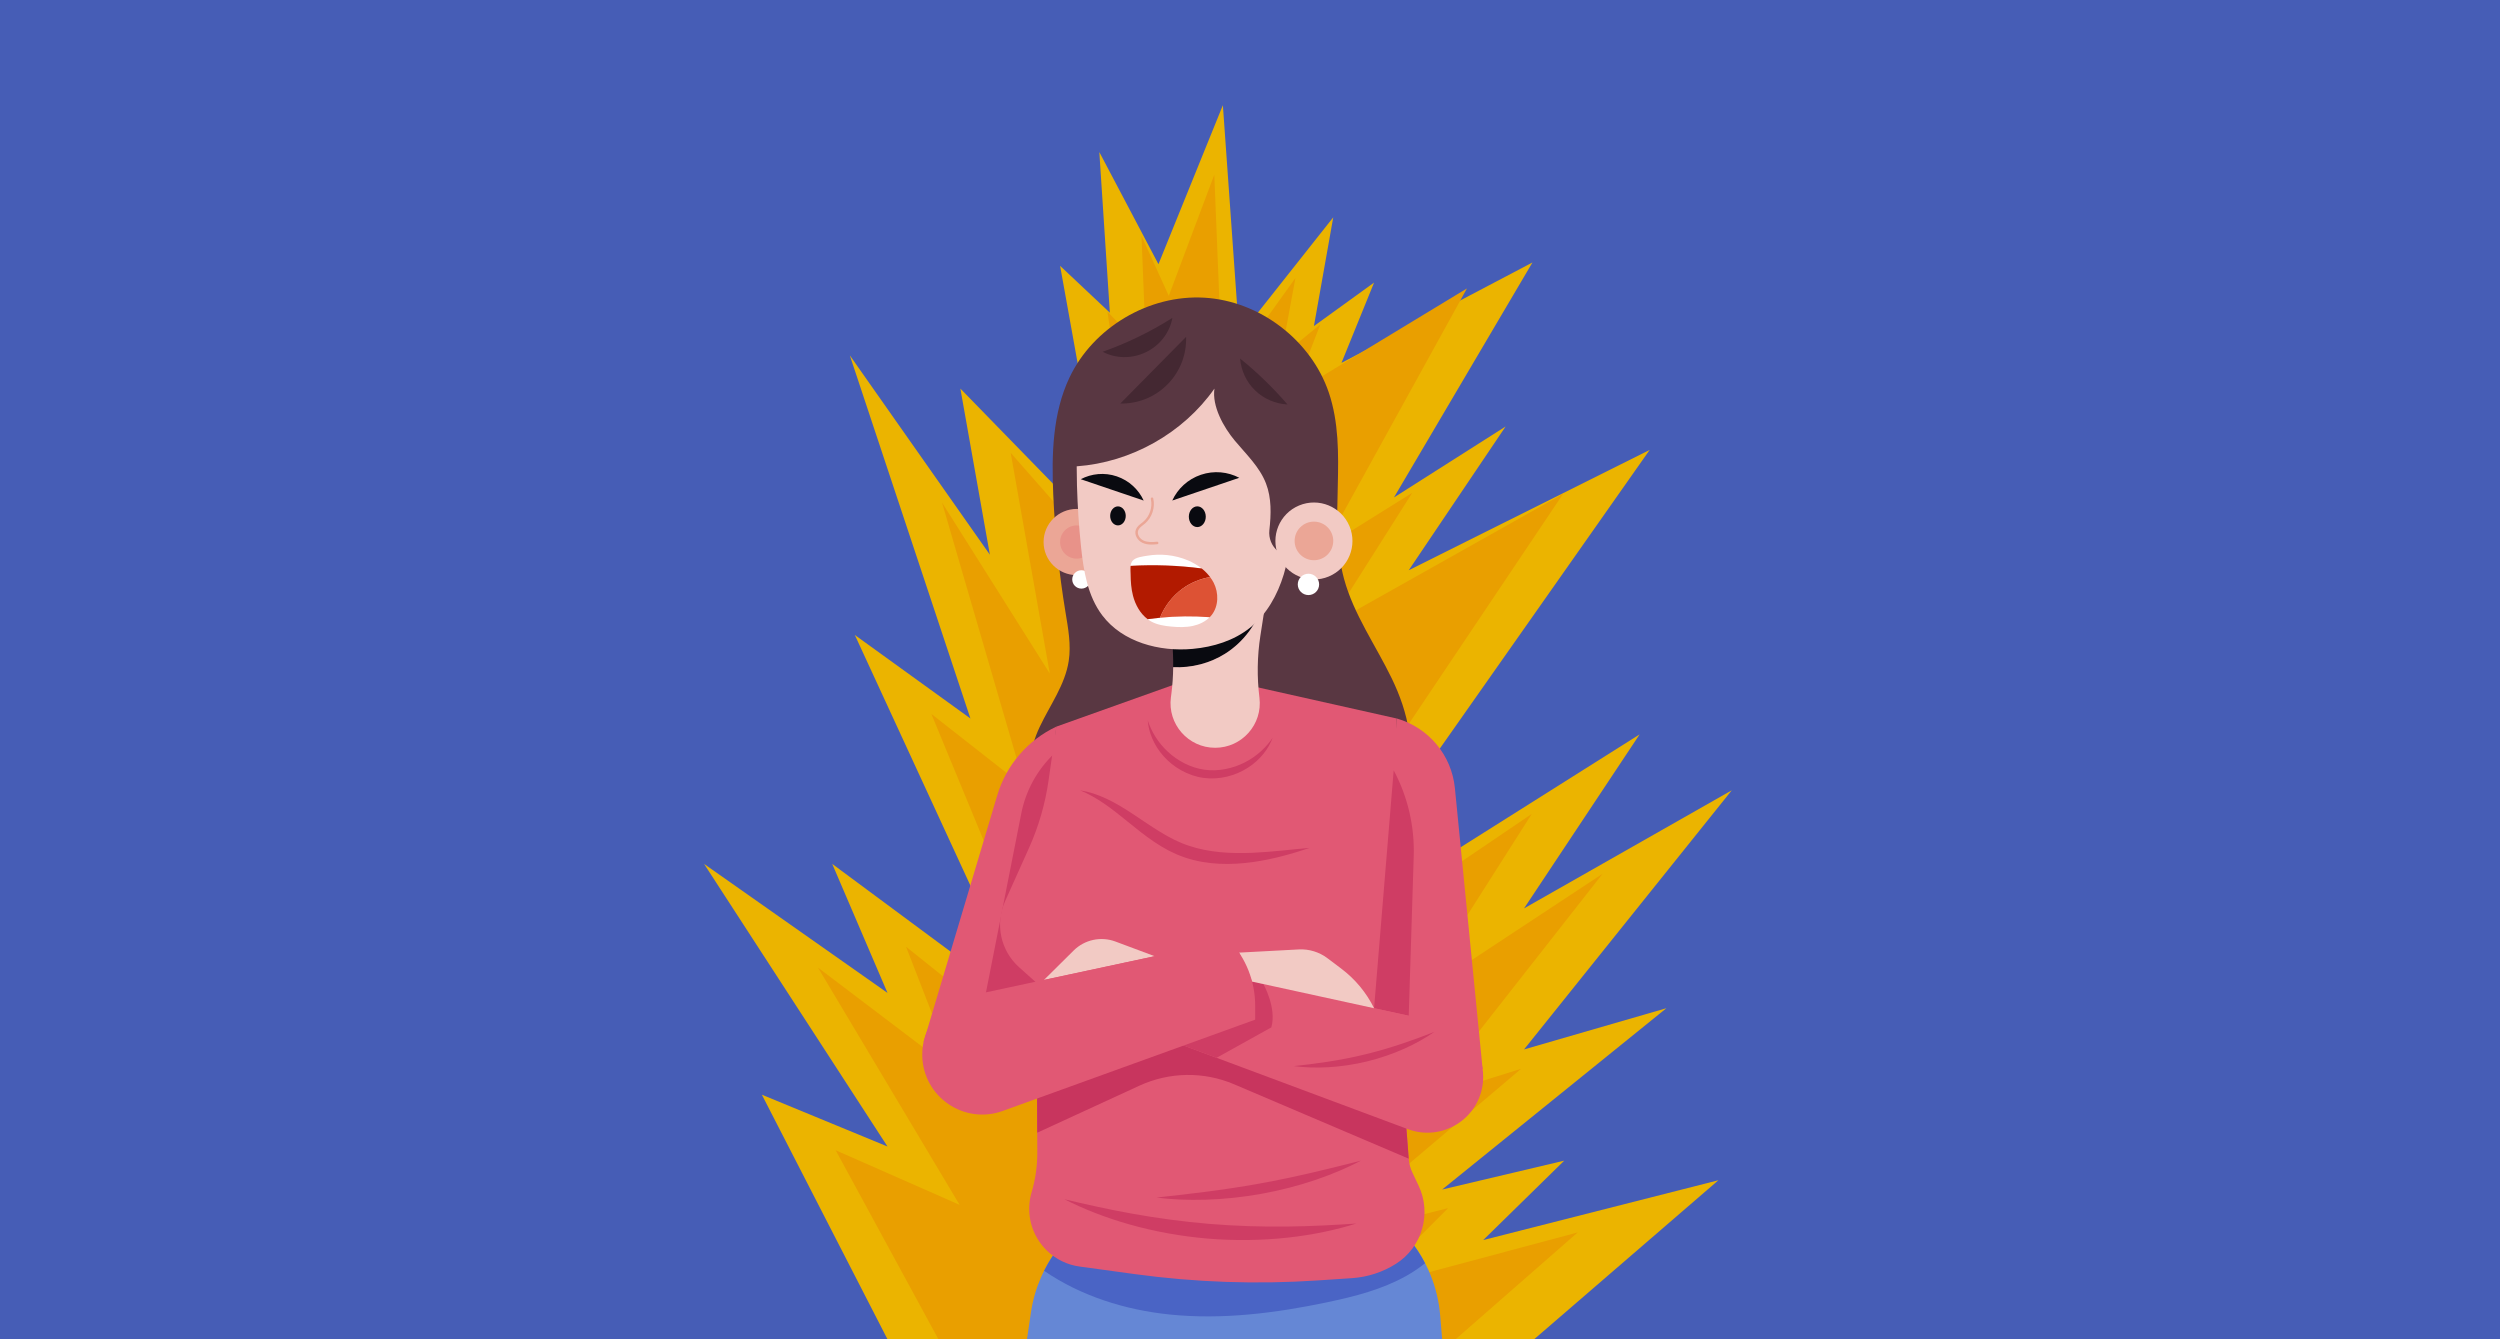
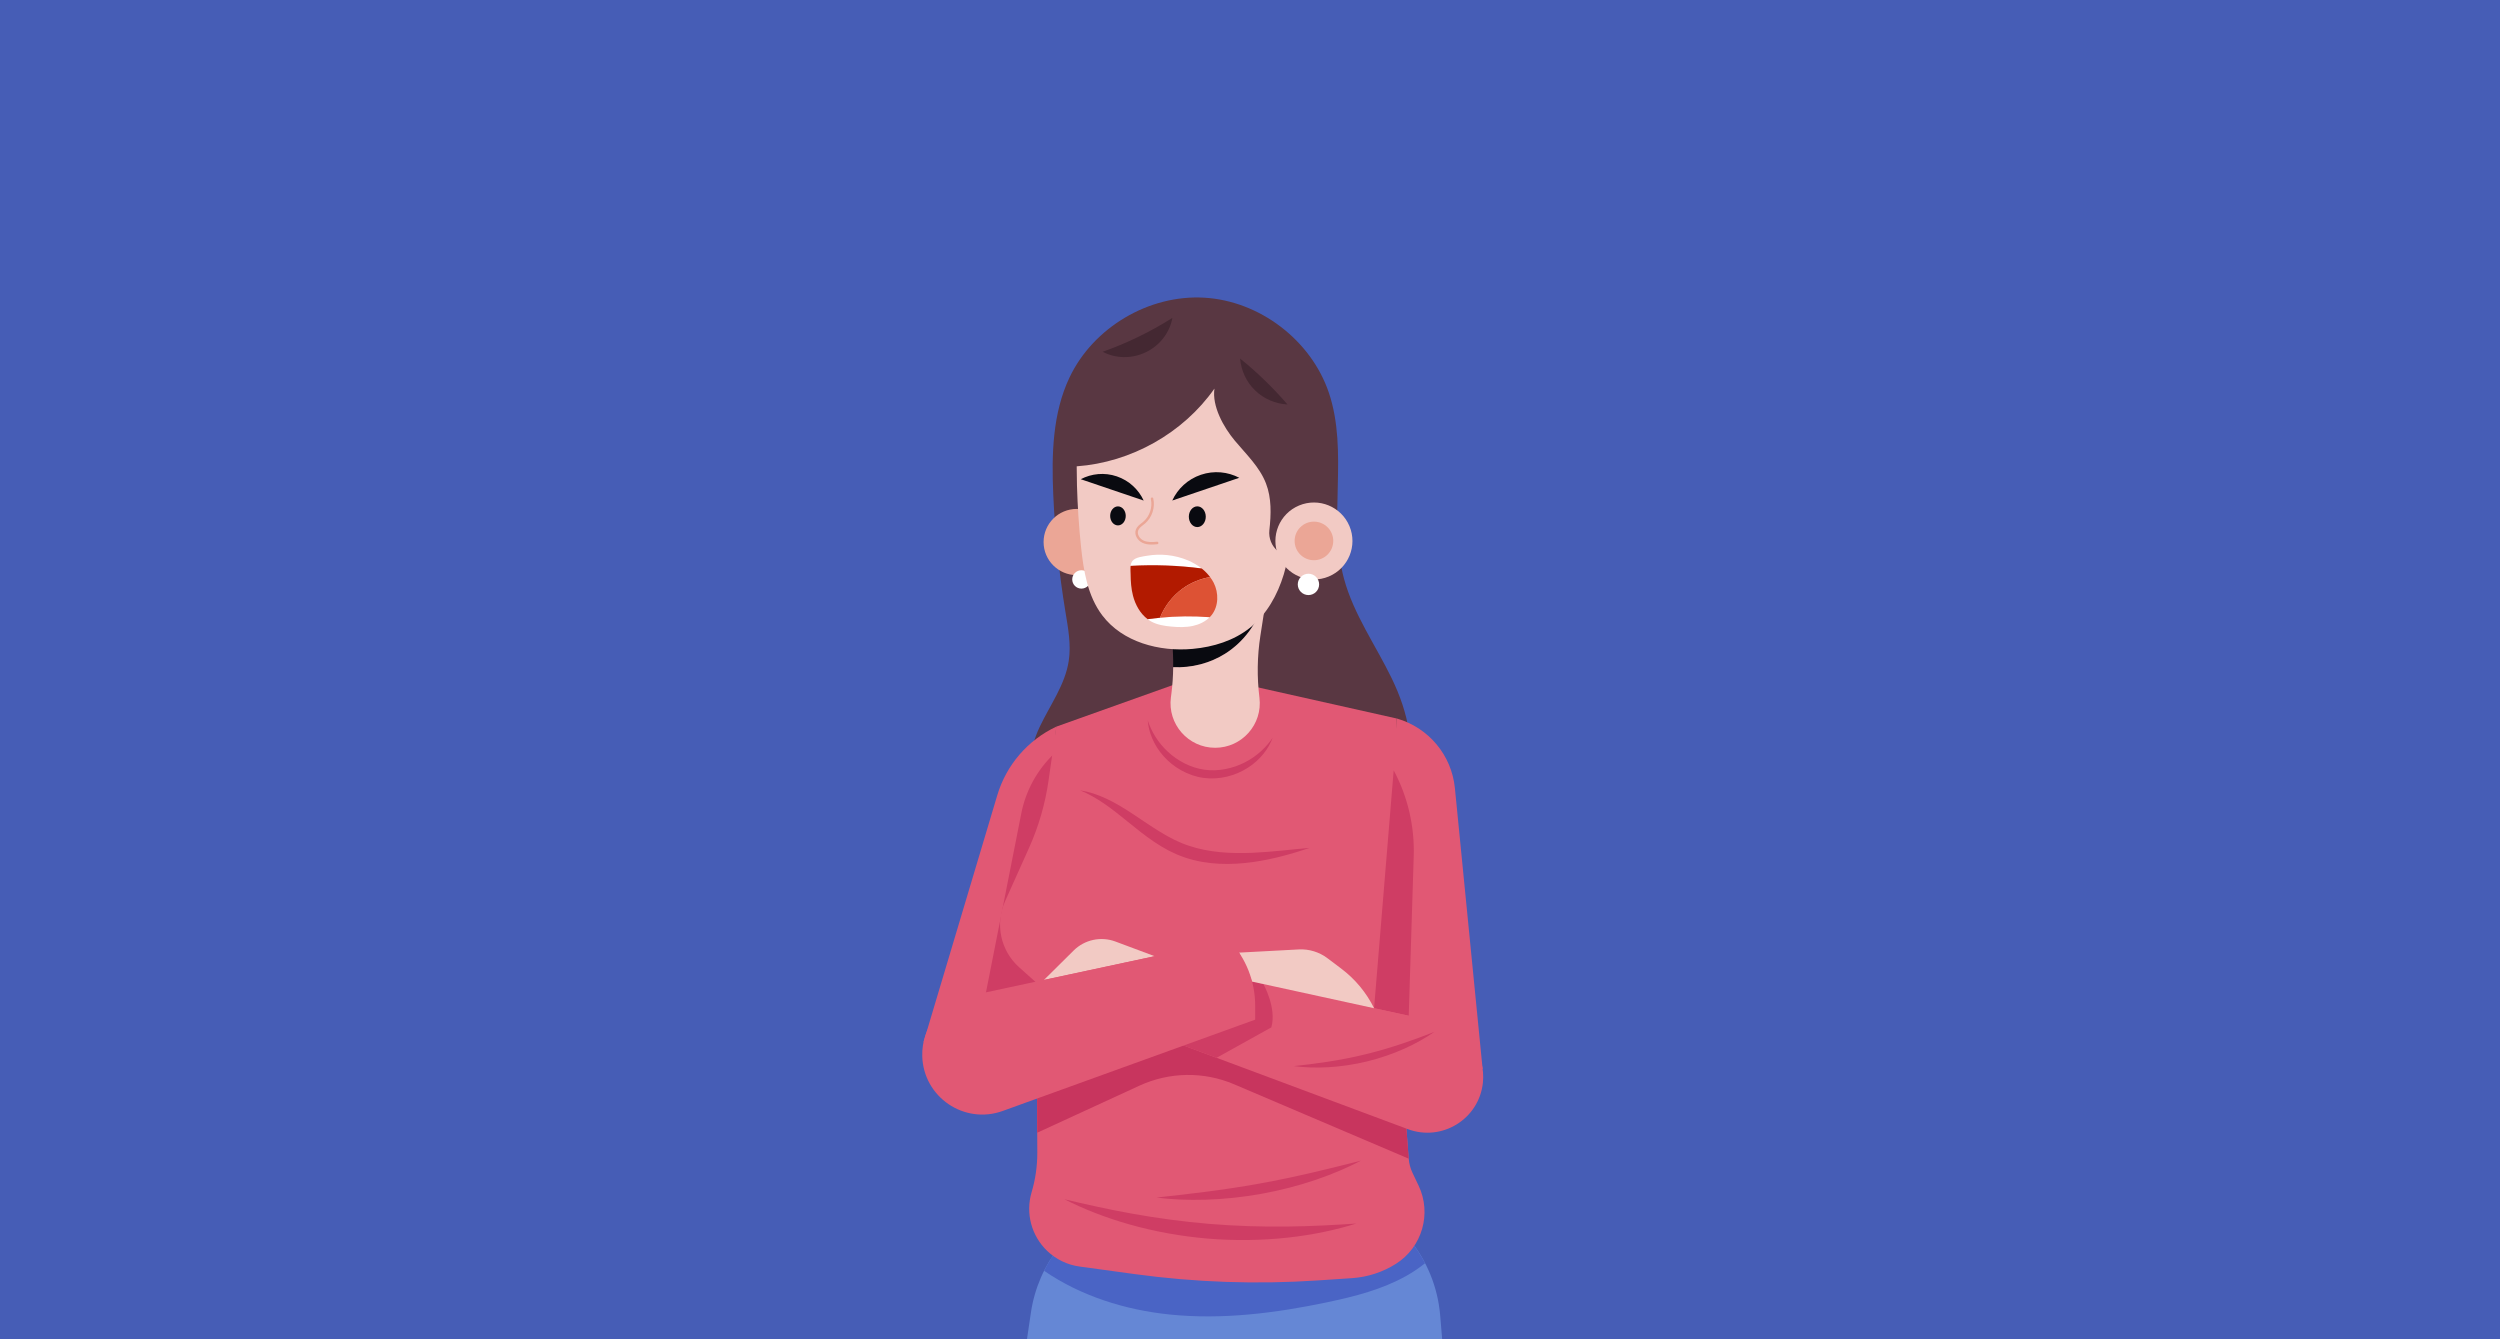
<svg xmlns="http://www.w3.org/2000/svg" width="1680" height="900" viewBox="0 0 1680 900" fill="none">
  <rect x="0" y="0" width="1680" height="900" fill="#333333" stroke="none" />
  <g clip-path="url(#clip0_7529_145)">
    <rect width="1680" height="900" fill="#465DB6" />
-     <path d="M596.403 899.999L511.977 735.645L596.403 770.459L473.141 580.551L596.403 667.231L559.255 580.551L690.116 677.504L574.452 426.721L652.124 482.822L571.075 238.803L665.193 372.763L645.37 261.136L745.82 364.245L712.387 178.638L745.82 210.129L738.745 102.179L778.476 177.525L821.77 70.688L832.796 225.866L895.946 146.033L882.962 219.119L923.385 189.888L901.468 243.864L1029.8 176.395L936.741 334.289L1011.78 286.588L946.669 383.204L1108.58 302.342L872.729 638.001L1101.83 493.499L1024.16 610.439L1163.75 531.079L1024.16 705.216L1119.84 677.504L969.144 799.353L1051.17 779.955L996.717 833.323L1154.75 793.129L1030.91 899.999H596.403Z" fill="#EBB400" />
-     <path d="M630.629 899.997L561.568 772.97L644.863 809.673L549.664 650.21L641.317 719.703L608.864 636.193L682.618 695.246L706.308 674.398L625.884 479.783L688.849 529.137L633.043 337.744L705.464 452.593L679.174 304.297L773.309 411.404L744.215 209.401L770.185 236.608L767.095 158.513L785.432 198.792L816.011 117.391L821.567 255.264L870.534 186.782L860.757 239.712L887.284 217.936L869.25 264.456L985.792 193.816L889.563 368.257L948.999 331.217L892.214 420.782L1050.41 331.858L850.288 630.206L871.108 654.275L1029.37 546.915L950.857 670.299L1076.94 587.177L958.573 738.105L1022.2 718.219L885.629 833.911L973.128 811.849L919.112 865.942L1060.22 828.176L978.143 899.997H630.629Z" fill="#E99F00" />
    <path d="M712.068 837.599C701.836 850.435 695.183 865.75 692.785 881.993L690.117 900.007H969.145L967.794 883.916C966.207 865.008 958.879 847.044 946.789 832.403L943.412 828.305L712.085 837.582L712.068 837.599Z" fill="#6587D5" />
    <path d="M892.056 875.075C910.326 871.246 928.697 866.557 944.975 857.432C949.399 854.952 953.654 852.085 957.639 848.897C954.616 843.078 950.986 837.545 946.764 832.435L943.387 828.336L712.06 837.613C708.008 842.707 704.512 848.206 701.625 853.974C726.277 870.909 755.995 880.253 785.899 883.34C821.358 887 857.188 882.412 892.073 875.092L892.056 875.075Z" fill="#4A64C5" />
    <path d="M942.466 527.658C952.867 505.106 946.113 478.321 935.289 455.955C924.466 433.589 909.658 412.876 903.174 388.908C892.198 348.342 906.416 303.661 892.975 263.854C881.071 228.602 846.473 202.221 809.292 200.045C772.111 197.87 734.659 220.033 718.72 253.65C707.288 277.753 706.63 305.466 707.778 332.116C708.926 358.631 711.678 385.062 715.984 411.257C717.791 422.17 719.868 433.286 718.179 444.233C715.714 460.273 705.549 473.902 698.626 488.577C691.703 503.268 688.495 522.159 698.896 534.641C711.527 549.788 733.072 558.98 752.541 562.219C815.59 572.71 884.87 555.388 942.466 527.675V527.658Z" fill="#593742" />
    <path d="M709.798 488.32C690.651 497.344 676.247 514.077 670.186 534.351L620.594 700.409L696.577 660.484L709.781 488.32H709.798Z" fill="#E15874" />
    <path d="M708.406 506.43C697.059 517.225 689.326 531.258 686.303 546.624L660.047 679.69L696.603 660.495L708.423 506.447L708.406 506.43Z" fill="#CF3D64" />
    <path d="M807.532 453.438L709.783 488.319L704.633 524.482C702.404 540.101 697.997 555.333 691.53 569.737L675.405 605.648C668.566 620.896 672.366 638.825 684.827 649.975L696.562 660.483L697.069 774.455C697.102 783.513 695.819 792.52 693.236 801.19C689.065 815.257 693.101 830.454 703.705 840.608C709.665 846.309 717.297 850.003 725.486 851.117L762.414 856.177C803.209 861.76 844.477 863.194 885.575 860.444L908.59 858.909C919.059 858.201 929.173 854.912 938.037 849.312C955.699 838.146 962.251 815.544 953.268 796.686L949.199 788.134C947.78 785.166 946.919 781.944 946.666 778.672L936.349 644.763L938.595 482.837L807.515 453.454L807.532 453.438Z" fill="#E15874" />
    <path d="M855.251 495.718C850.979 502.144 844.563 508.25 836.458 512.349C828.421 516.464 818.762 518.539 809.459 517.257C800.172 515.958 791.425 511.337 784.823 505.18C778.154 499.041 773.645 491.4 771.281 484.062C771.805 491.737 775.232 500.71 781.851 508.081C788.352 515.469 798.011 521.255 808.699 522.739C819.404 524.223 830.261 521.272 838.535 515.942C846.91 510.645 852.651 502.954 855.251 495.701V495.718Z" fill="#CF3D64" />
    <path d="M880.04 569.786C868.49 570.747 855.269 572.502 841.322 573.092C827.408 573.665 812.634 572.94 799.058 568.386C785.499 564.001 773.544 555.061 761.657 547.251C755.714 543.321 749.736 539.644 743.691 536.811C737.663 533.96 731.585 531.986 725.844 531.109C731.213 533.319 736.566 536.338 741.885 539.965C747.204 543.591 752.489 547.825 757.976 552.295C763.464 556.731 769.205 561.403 775.52 565.67C778.661 567.829 782.021 569.803 785.482 571.658C787.255 572.518 789.028 573.396 790.852 574.188C792.709 574.897 794.55 575.673 796.424 576.297C803.972 578.81 811.823 580.109 819.523 580.463C827.223 580.834 834.736 580.311 841.896 579.316C856.231 577.292 869.064 573.48 880.056 569.803L880.04 569.786Z" fill="#CF3D64" />
    <path d="M911.428 822.217C897.599 823.145 881.794 824.055 864.993 824.241C848.193 824.443 830.396 823.904 812.666 822.453C794.937 820.969 777.308 818.557 760.761 815.571C744.213 812.619 728.78 809.094 715.289 805.906C727.615 812.198 742.559 818.186 759.072 822.841C775.569 827.513 793.62 830.836 811.822 832.354C830.024 833.855 848.378 833.552 865.432 831.679C882.486 829.824 898.223 826.383 911.428 822.217Z" fill="#CF3D64" />
    <path d="M914.568 779.945C895.623 784.752 871.173 790.926 846.352 795.362C821.564 799.882 796.49 802.632 777.055 804.757C786.747 806.005 798.043 806.579 810.116 806.208C822.172 805.853 834.971 804.538 847.601 802.261C860.231 799.984 872.693 796.745 884.107 792.866C895.538 789.003 905.923 784.499 914.568 779.945Z" fill="#CF3D64" />
    <path d="M823.47 439.161C835.712 431.386 844.914 418.971 848.865 405.039L787.758 429.395L788.247 439.566C788.383 442.484 788.416 445.419 788.383 448.337C800.658 448.928 813.103 445.74 823.487 439.161H823.47Z" fill="#090A10" />
    <path d="M850.518 404.391L848.88 405.048C844.929 418.981 835.726 431.395 823.485 439.171C813.117 445.766 800.656 448.937 788.38 448.347C788.313 454.368 787.924 460.39 787.148 466.361L786.844 468.655C784.497 486.585 798.478 502.507 816.579 502.507C834.612 502.507 848.559 486.737 846.347 468.874C844.625 455.009 844.844 440.976 846.989 427.178L850.518 404.407V404.391Z" fill="#F2CAC4" />
    <path d="M892.957 387.395C906.144 381.879 912.358 366.729 906.836 353.557C901.315 340.384 886.149 334.177 872.962 339.693C859.776 345.208 853.562 360.358 859.083 373.531C864.605 386.703 879.771 392.91 892.957 387.395Z" fill="#F2CAC4" />
    <path d="M882.961 376.473C890.133 376.473 895.946 370.666 895.946 363.502C895.946 356.339 890.133 350.531 882.961 350.531C875.79 350.531 869.977 356.339 869.977 363.502C869.977 370.666 875.79 376.473 882.961 376.473Z" fill="#EBA696" />
    <path d="M879.278 399.884C883.241 399.884 886.454 396.675 886.454 392.715C886.454 388.756 883.241 385.547 879.278 385.547C875.314 385.547 872.102 388.756 872.102 392.715C872.102 396.675 875.314 399.884 879.278 399.884Z" fill="white" />
    <path d="M723.561 386.488C735.861 386.488 745.832 376.527 745.832 364.24C745.832 351.953 735.861 341.992 723.561 341.992C711.26 341.992 701.289 351.953 701.289 364.24C701.289 376.527 711.26 386.488 723.561 386.488Z" fill="#EBA696" />
-     <path d="M723.561 375.41C729.734 375.41 734.739 370.411 734.739 364.244C734.739 358.077 729.734 353.078 723.561 353.078C717.387 353.078 712.383 358.077 712.383 364.244C712.383 370.411 717.387 375.41 723.561 375.41Z" fill="#E89289" />
    <path d="M720.539 389.377C720.539 392.784 723.308 395.55 726.719 395.55C730.13 395.55 732.899 392.784 732.899 389.377C732.899 385.969 730.13 383.203 726.719 383.203C723.308 383.203 720.539 385.969 720.539 389.377Z" fill="white" />
    <path d="M853.015 356.348C854.197 345.638 854.568 334.741 850.718 324.807C846.413 313.708 837.396 305.224 829.764 296.082C822.132 286.94 814.382 272.906 816.104 261.133C795.082 291.106 760.045 310.739 723.539 313.371C723.556 317.672 723.607 321.973 723.725 326.257C724.113 339.987 725.008 353.7 726.443 367.346C728.132 383.572 730.884 400.507 740.728 413.528C754.338 431.526 779.041 438.121 801.532 436.046C815.344 434.781 829.207 430.514 840.03 421.844C851.225 412.887 858.503 399.765 862.673 386.052C863.788 382.375 864.683 378.664 865.442 374.902C863.095 373.637 860.833 372.136 858.756 370.416C854.585 366.992 852.424 361.678 853.015 356.315V356.348Z" fill="#F2CAC4" />
    <path d="M750.496 320.119C742.172 317.302 733.476 318.247 726.266 322.025L768.546 336.379C765.135 328.991 758.82 322.953 750.496 320.119Z" fill="#090A10" />
    <path d="M806.99 319.051C815.855 316.048 825.108 317.043 832.791 321.075L787.758 336.356C791.388 328.479 798.125 322.053 806.99 319.051Z" fill="#090A10" />
    <path d="M751.266 353.074C754.157 353.074 756.5 350.212 756.5 346.682C756.5 343.151 754.157 340.289 751.266 340.289C748.375 340.289 746.031 343.151 746.031 346.682C746.031 350.212 748.375 353.074 751.266 353.074Z" fill="#090A10" />
    <path d="M810.279 347.232C810.279 351.078 807.729 354.198 804.589 354.198C801.448 354.198 798.898 351.078 798.898 347.232C798.898 343.386 801.448 340.266 804.589 340.266C807.729 340.266 810.279 343.386 810.279 347.232Z" fill="#090A10" />
    <path d="M773.823 365.953C771.712 365.953 769.636 365.683 767.694 364.756C764.502 363.254 761.936 359.392 763.337 355.782C764.063 353.91 765.634 352.696 767.137 351.515C767.559 351.194 767.964 350.874 768.352 350.537C772.624 346.893 774.634 340.77 773.35 335.322C773.249 334.867 773.519 334.411 773.975 334.31C774.431 334.209 774.887 334.479 774.988 334.934C776.407 340.99 774.178 347.787 769.433 351.818C769.028 352.173 768.589 352.51 768.15 352.847C766.765 353.927 765.448 354.956 764.891 356.389C763.878 359.004 765.887 362.04 768.403 363.221C771.138 364.519 774.414 364.334 777.521 364.03C777.977 363.997 778.399 364.317 778.45 364.789C778.5 365.245 778.163 365.666 777.69 365.717C776.407 365.835 775.106 365.953 773.806 365.953H773.823Z" fill="#EBA696" />
    <path d="M807.534 382.003C804.798 379.844 801.725 378.056 798.517 376.673C794.009 374.733 789.213 373.519 784.334 373.013C779.91 372.557 775.435 372.692 771.045 373.434C768.056 373.94 763.058 374.412 760.981 376.976C760.272 377.853 759.918 379.017 759.766 380.265C775.688 379.355 791.696 379.945 807.517 382.003H807.534Z" fill="white" />
    <path d="M771.211 416.079C772.021 416.686 772.866 417.243 773.761 417.732C777.813 419.908 782.456 420.633 787.032 421.055C791.912 421.51 796.876 421.662 801.672 420.599C805.859 419.688 809.929 417.765 812.934 414.746C799.038 413.633 785.023 414.105 771.211 416.079Z" fill="white" />
    <path d="M794.564 395.616C800.052 391.619 806.485 388.954 813.172 387.773C811.568 385.631 809.66 383.691 807.532 382.004C791.711 379.947 775.704 379.356 759.781 380.267C759.544 382.207 759.764 384.349 759.781 385.968C759.831 390.758 760.152 395.582 761.351 400.238C762.921 406.378 766.197 412.332 771.229 416.093C773.981 415.705 776.75 415.385 779.503 415.115C782.593 407.39 787.844 400.541 794.564 395.633V395.616Z" fill="#B21A00" />
    <path d="M813.177 387.781C806.49 388.962 800.057 391.627 794.569 395.625C787.849 400.533 782.581 407.381 779.508 415.106C790.618 414.01 801.813 413.875 812.941 414.769C813.363 414.33 813.785 413.875 814.156 413.403C818.969 407.381 819.07 398.458 815.591 391.593C814.916 390.244 814.072 388.996 813.177 387.798V387.781Z" fill="#DD5234" />
    <path d="M696.867 725.136L796.203 694.219L944.387 749.004L946.667 778.639L829.332 728.645C808.951 719.958 785.852 720.296 765.725 729.556L697.019 761.182L696.867 725.136Z" fill="#C8355E" />
    <path d="M938.613 482.82C960.007 488.926 975.507 507.48 977.686 529.593L996.327 718.388L923.383 702.651L938.613 482.82Z" fill="#E15874" />
    <path d="M936.553 517.648C946.009 535.342 950.652 555.229 950.028 575.284L946.668 682.593L923.383 677.516L936.553 517.665V517.648Z" fill="#CF3D64" />
    <path d="M775.943 642.563L749.568 632.712C739.826 629.086 728.867 631.43 721.488 638.751L701.547 658.519L775.96 642.563H775.943Z" fill="#F2CAC4" />
    <path d="M793.961 649.234L967.203 687.068C985.861 691.15 998.474 708.557 996.516 727.532C993.983 751.922 969.077 767.373 946.079 758.787L775.961 695.333L793.977 649.234H793.961Z" fill="#E15874" />
    <path d="M775.938 695.356L817.526 710.857L854.319 690.414C858.118 677.51 849 661.267 849 661.267L793.954 649.258L775.938 695.356Z" fill="#CF3D64" />
    <path d="M963.854 693.43C951.14 698.422 934.592 704.41 917.504 708.509C900.45 712.709 882.991 715.003 869.398 716.42C876.169 717.314 884.089 717.668 892.531 717.179C900.974 716.706 909.906 715.408 918.653 713.282C927.399 711.14 935.943 708.205 943.643 704.748C951.359 701.307 958.232 697.343 963.837 693.447L963.854 693.43Z" fill="#CF3D64" />
    <path d="M832.656 640.161L872.742 638.019C879.665 637.648 886.486 639.739 892.025 643.905L901.379 650.956C910.683 657.973 918.23 667.064 923.38 677.522L841.386 659.626L832.656 640.178V640.161Z" fill="#F2CAC4" />
    <path d="M826.042 631.805C837.254 643.73 843.484 659.467 843.484 675.811V685.206L673.855 746.553C647.937 755.931 620.447 737.174 619.755 709.647C619.266 690.267 632.656 673.264 651.651 669.199L826.042 631.805Z" fill="#E15874" />
    <path d="M770.102 236.659C779.845 231.919 786.16 223.081 787.866 213.602C773.159 222.929 757.405 230.587 740.992 236.389C749.502 240.893 760.36 241.382 770.102 236.642V236.659Z" fill="#442832" />
-     <path d="M784.597 258.263C793.31 249.442 797.447 237.837 797.058 226.367L752.836 271.183C764.335 271.403 775.884 267.102 784.58 258.28L784.597 258.263Z" fill="#442832" />
    <path d="M843.435 262.369C849.463 268.205 857.162 271.326 865.2 271.815C855.541 260.581 844.853 250.225 833.32 240.914C834.063 248.926 837.407 256.533 843.435 262.369Z" fill="#442832" />
  </g>
  <defs>
    <clipPath id="clip0_7529_145">
      <rect width="1680" height="900" fill="white" />
    </clipPath>
  </defs>
</svg>